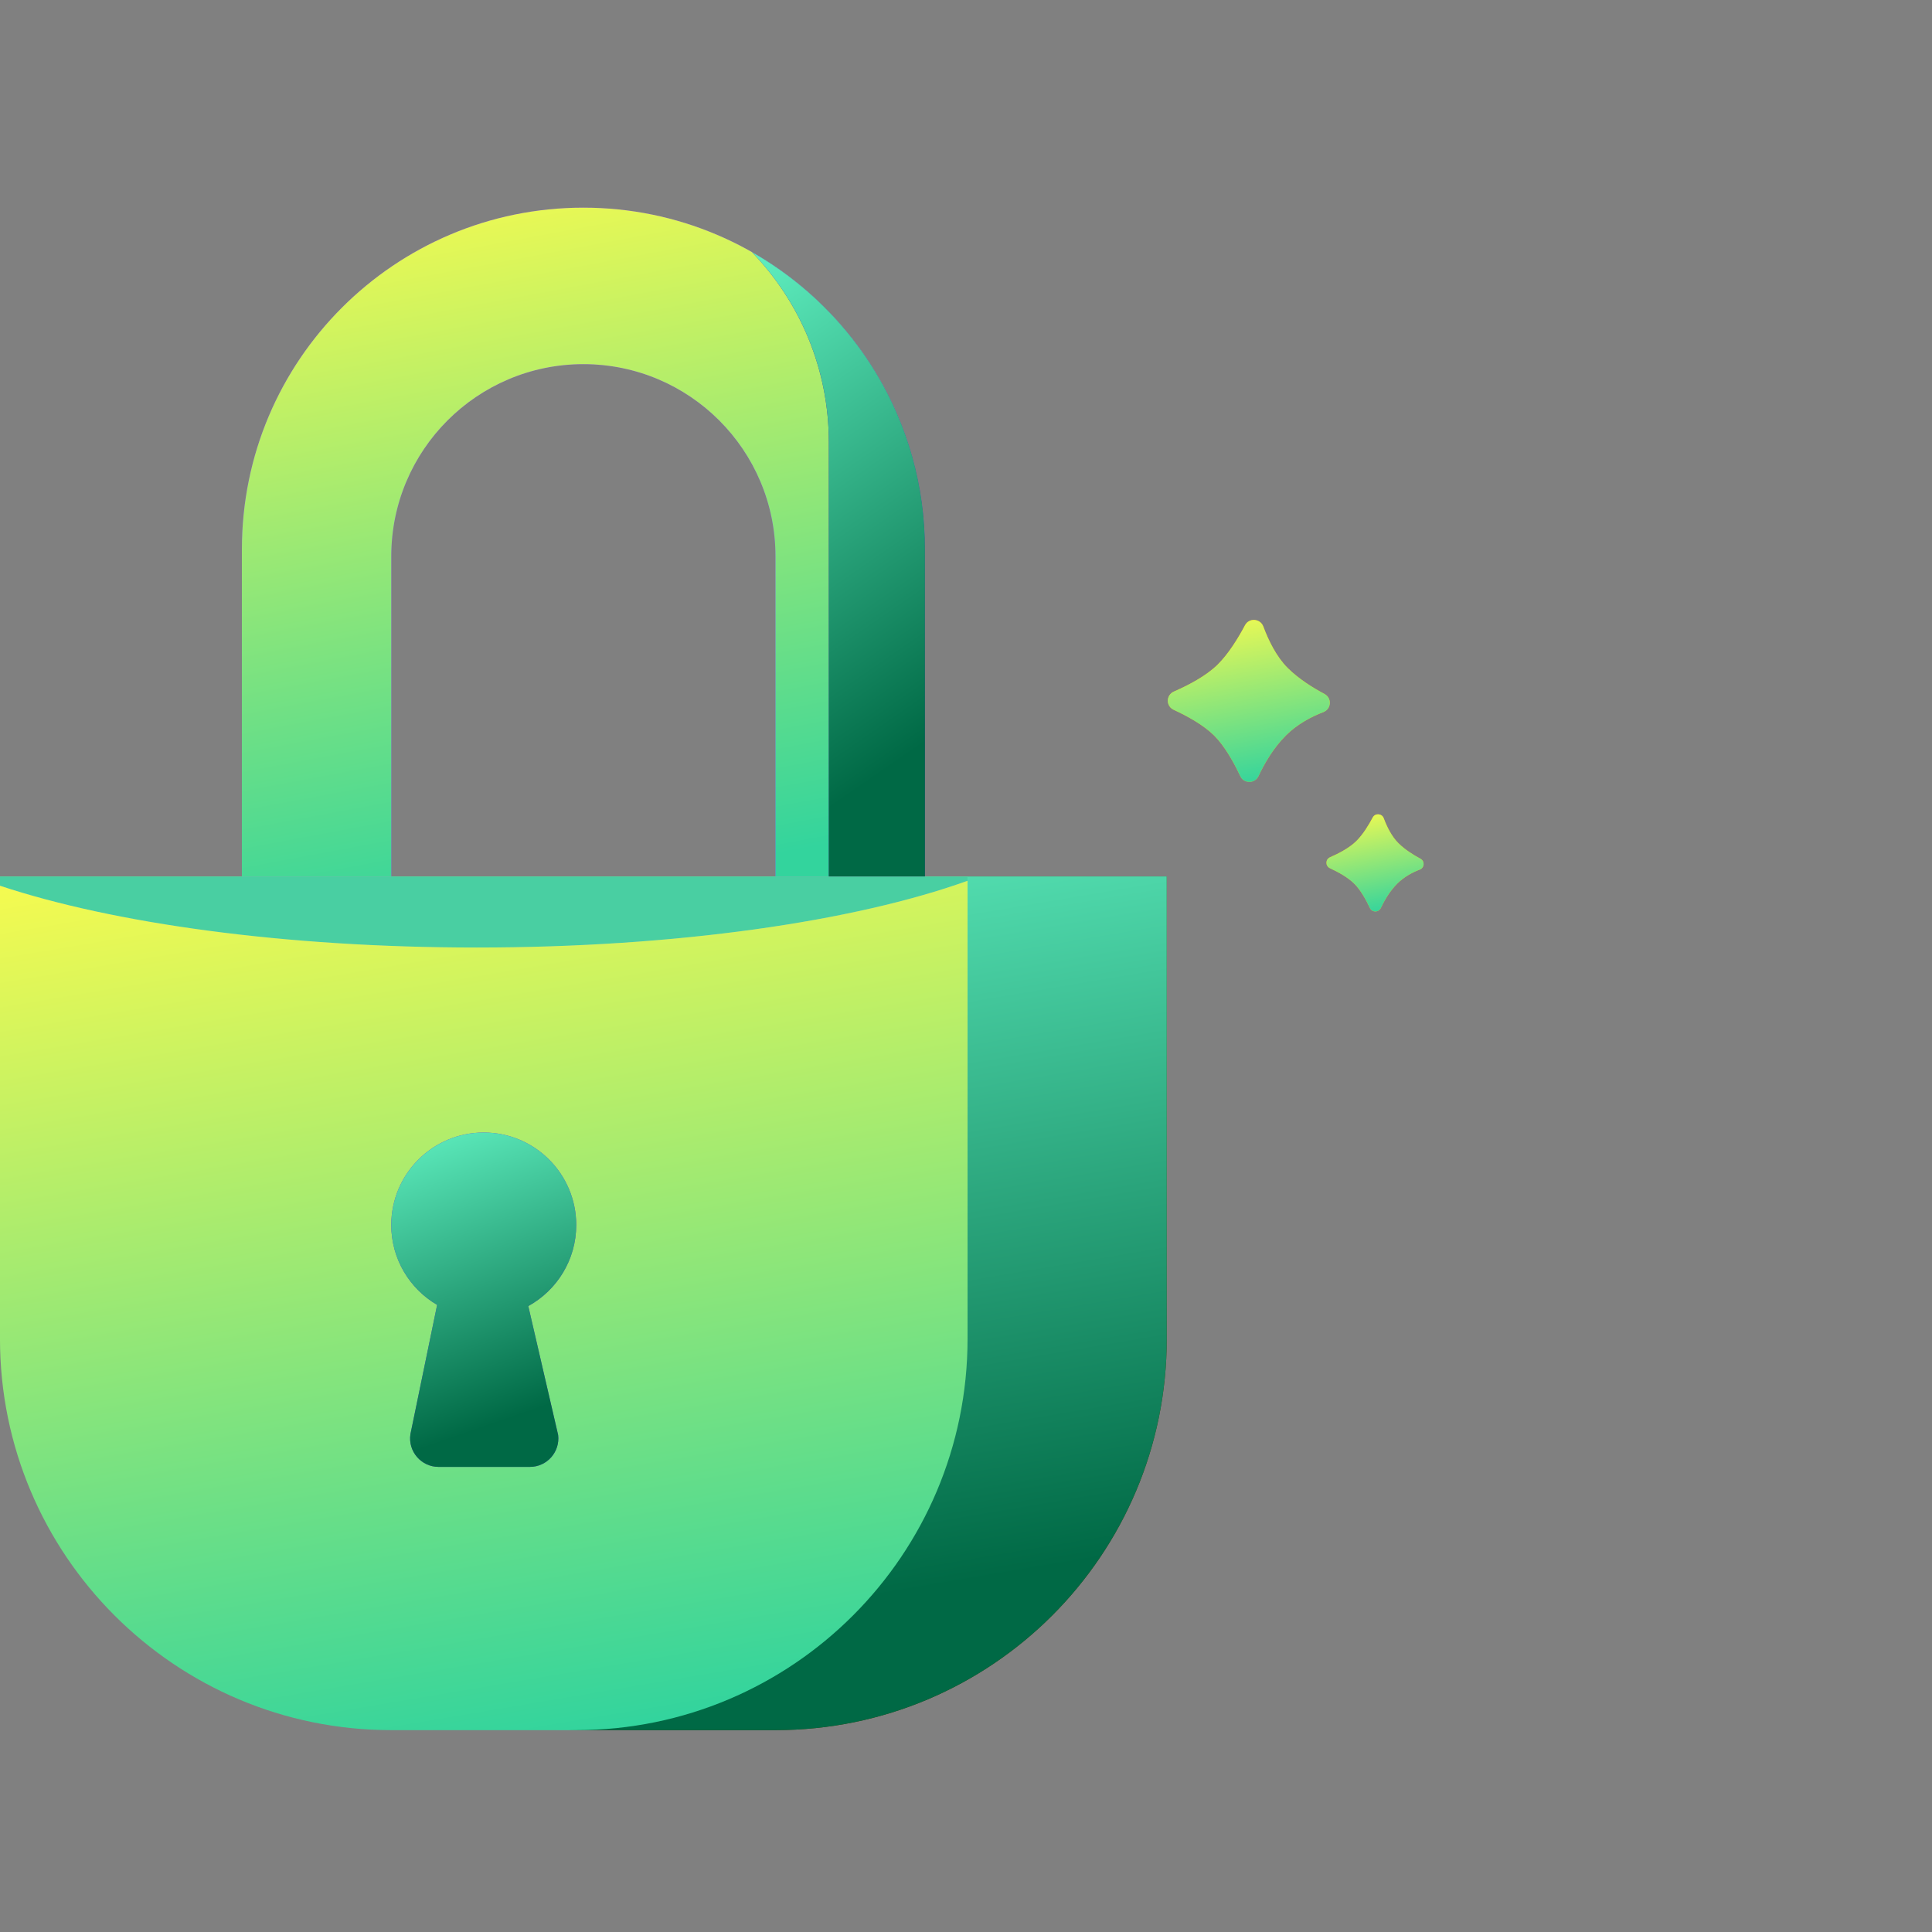
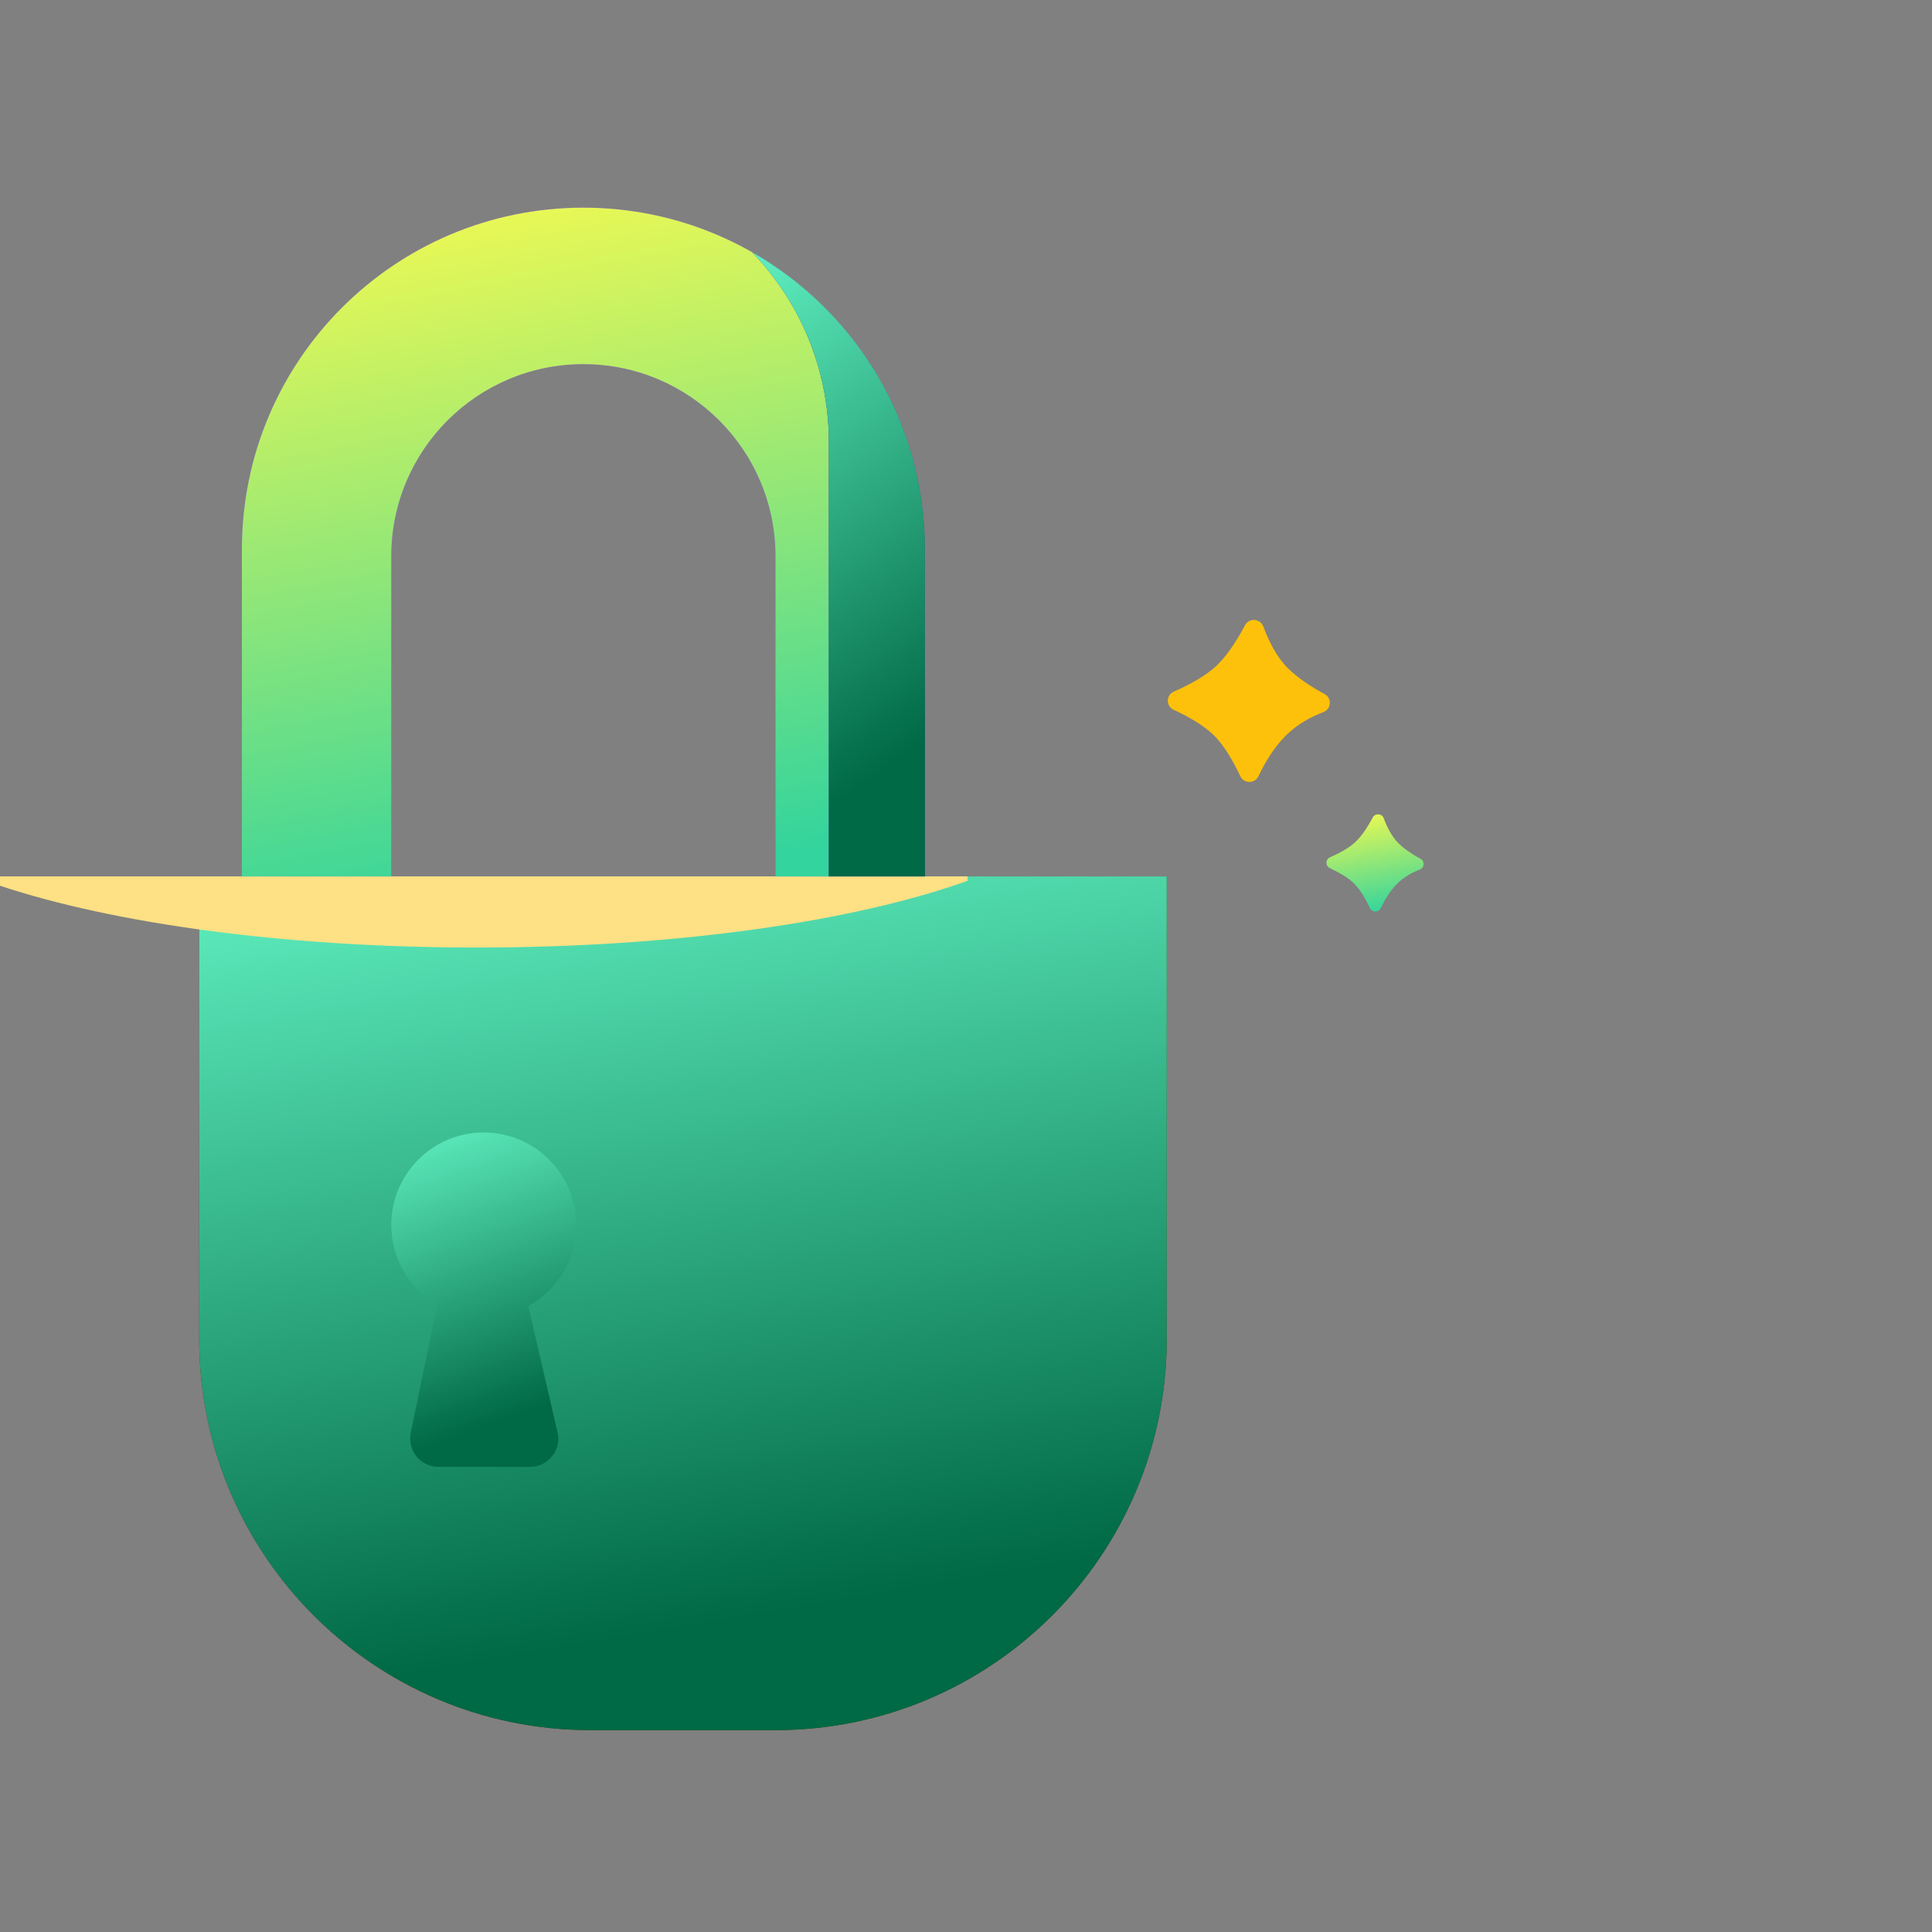
<svg xmlns="http://www.w3.org/2000/svg" width="134" height="134" viewBox="0 0 134 134" fill="none">
  <rect x="0" y="0" width="134" height="134" fill="#808080" stroke="none" />
  <g clip-path="url(#clip0_883_25423)">
    <path d="M13.815 60.785H80.924V92.859C80.924 107.848 68.773 119.999 53.784 119.999H40.955C25.966 119.999 13.815 107.848 13.815 92.859V60.785Z" fill="#4C3A03" />
    <path d="M13.815 60.785H80.924V92.859C80.924 107.848 68.773 119.999 53.784 119.999H40.955C25.966 119.999 13.815 107.848 13.815 92.859V60.785Z" fill="url(#paint0_linear_883_25423)" />
-     <path d="M-0.001 60.785H67.108V92.859C67.108 107.848 54.957 119.999 39.968 119.999H27.139C12.15 119.999 -0.001 107.848 -0.001 92.859V60.785Z" fill="url(#paint1_linear_883_25423)" />
    <path d="M67.108 61.091C59.259 63.906 46.928 65.719 33.06 65.719C19.76 65.719 7.873 64.051 -0.001 61.432V60.785H67.108V61.091Z" fill="#FEE085" />
-     <path d="M67.108 61.091C59.259 63.906 46.928 65.719 33.06 65.719C19.76 65.719 7.873 64.051 -0.001 61.432V60.785H67.108V61.091Z" fill="#49CFA2" />
-     <path d="M36.64 90.587C38.623 89.495 39.966 87.386 39.966 84.963C39.966 81.421 37.094 78.549 33.551 78.549C30.009 78.549 27.137 81.421 27.137 84.963C27.137 87.327 28.415 89.393 30.319 90.505L28.467 99.471C28.286 100.665 29.211 101.74 30.419 101.74H36.752C37.936 101.74 38.854 100.705 38.711 99.529L36.64 90.587Z" fill="#7438CC" />
    <path d="M36.64 90.587C38.623 89.495 39.966 87.386 39.966 84.963C39.966 81.421 37.094 78.549 33.551 78.549C30.009 78.549 27.137 81.421 27.137 84.963C27.137 87.327 28.415 89.393 30.319 90.505L28.467 99.471C28.286 100.665 29.211 101.74 30.419 101.74H36.752C37.936 101.74 38.854 100.705 38.711 99.529L36.64 90.587Z" fill="url(#paint2_linear_883_25423)" />
    <path d="M40.462 14.402C27.381 14.402 16.777 25.006 16.777 38.087V60.786H27.139V38.581C27.139 31.223 33.104 25.258 40.462 25.258C47.82 25.258 53.785 31.223 53.785 38.581V60.786H64.148V38.087C64.148 25.006 53.543 14.402 40.462 14.402Z" fill="#9146FF" />
    <path d="M40.462 14.402C27.381 14.402 16.777 25.006 16.777 38.087V60.786H27.139V38.581C27.139 31.223 33.104 25.258 40.462 25.258C47.82 25.258 53.785 31.223 53.785 38.581V60.786H64.148V38.087C64.148 25.006 53.543 14.402 40.462 14.402Z" fill="url(#paint3_linear_883_25423)" />
-     <path d="M57.488 60.785V30.685C57.488 25.553 55.453 20.896 52.146 17.478C59.314 21.55 64.15 29.253 64.15 38.087V60.785H57.488Z" fill="#572A99" />
+     <path d="M57.488 60.785V30.685C57.488 25.553 55.453 20.896 52.146 17.478C59.314 21.55 64.15 29.253 64.15 38.087V60.785H57.488" fill="#572A99" />
    <path d="M57.488 60.785V30.685C57.488 25.553 55.453 20.896 52.146 17.478C59.314 21.55 64.15 29.253 64.15 38.087V60.785H57.488Z" fill="url(#paint4_linear_883_25423)" />
    <path d="M87.284 53.834C87.035 54.366 86.272 54.364 86.024 53.834C85.585 52.898 84.951 51.752 84.21 51.015C83.469 50.278 82.335 49.661 81.402 49.228C80.858 48.976 80.869 48.205 81.42 47.966C82.419 47.531 83.663 46.883 84.462 46.089C85.218 45.337 85.88 44.26 86.352 43.367C86.633 42.837 87.411 42.893 87.621 43.457C87.973 44.404 88.524 45.549 89.317 46.337C90.061 47.078 91.038 47.691 91.864 48.133C92.39 48.414 92.343 49.176 91.786 49.39C90.966 49.705 89.995 50.209 89.194 51.005C88.322 51.872 87.695 52.959 87.285 53.836L87.284 53.834Z" fill="#FDC10B" />
-     <path d="M87.284 53.834C87.035 54.366 86.272 54.364 86.024 53.834C85.585 52.898 84.951 51.752 84.21 51.015C83.469 50.278 82.335 49.661 81.402 49.228C80.858 48.976 80.869 48.205 81.42 47.966C82.419 47.531 83.663 46.883 84.462 46.089C85.218 45.337 85.88 44.26 86.352 43.367C86.633 42.837 87.411 42.893 87.621 43.457C87.973 44.404 88.524 45.549 89.317 46.337C90.061 47.078 91.038 47.691 91.864 48.133C92.39 48.414 92.343 49.176 91.786 49.39C90.966 49.705 89.995 50.209 89.194 51.005C88.322 51.872 87.695 52.959 87.285 53.836L87.284 53.834Z" fill="url(#paint5_linear_883_25423)" />
-     <path d="M95.77 62.98C95.621 63.299 95.163 63.298 95.014 62.98C94.751 62.418 94.371 61.73 93.926 61.288C93.481 60.846 92.801 60.476 92.241 60.216C91.915 60.064 91.921 59.602 92.252 59.458C92.852 59.197 93.598 58.809 94.077 58.332C94.531 57.881 94.928 57.235 95.211 56.699C95.38 56.381 95.847 56.415 95.973 56.753C96.184 57.322 96.514 58.008 96.99 58.481C97.437 58.926 98.023 59.294 98.518 59.559C98.834 59.727 98.806 60.185 98.472 60.313C97.979 60.502 97.397 60.804 96.916 61.282C96.393 61.802 96.017 62.455 95.771 62.981L95.77 62.98Z" fill="#FDC10B" />
    <path d="M95.77 62.98C95.621 63.299 95.163 63.298 95.014 62.98C94.751 62.418 94.371 61.73 93.926 61.288C93.481 60.846 92.801 60.476 92.241 60.216C91.915 60.064 91.921 59.602 92.252 59.458C92.852 59.197 93.598 58.809 94.077 58.332C94.531 57.881 94.928 57.235 95.211 56.699C95.38 56.381 95.847 56.415 95.973 56.753C96.184 57.322 96.514 58.008 96.99 58.481C97.437 58.926 98.023 59.294 98.518 59.559C98.834 59.727 98.806 60.185 98.472 60.313C97.979 60.502 97.397 60.804 96.916 61.282C96.393 61.802 96.017 62.455 95.771 62.981L95.77 62.98Z" fill="url(#paint6_linear_883_25423)" />
  </g>
  <defs>
    <linearGradient id="paint0_linear_883_25423" x1="13.815" y1="57.681" x2="23.854" y2="117.002" gradientUnits="userSpaceOnUse">
      <stop stop-color="#65F7C7" />
      <stop offset="1" stop-color="#006945" />
    </linearGradient>
    <linearGradient id="paint1_linear_883_25423" x1="-1.461" y1="60.785" x2="9.404" y2="125.317" gradientUnits="userSpaceOnUse">
      <stop stop-color="#F7FB4F" />
      <stop offset="1" stop-color="#33D49D" />
    </linearGradient>
    <linearGradient id="paint2_linear_883_25423" x1="27.137" y1="77.333" x2="34.533" y2="98.668" gradientUnits="userSpaceOnUse">
      <stop stop-color="#65F7C7" />
      <stop offset="1" stop-color="#006945" />
    </linearGradient>
    <linearGradient id="paint3_linear_883_25423" x1="15.746" y1="14.402" x2="25.131" y2="64.632" gradientUnits="userSpaceOnUse">
      <stop stop-color="#F7FB4F" />
      <stop offset="1" stop-color="#33D49D" />
    </linearGradient>
    <linearGradient id="paint4_linear_883_25423" x1="52.146" y1="15.208" x2="73.029" y2="45.386" gradientUnits="userSpaceOnUse">
      <stop stop-color="#65F7C7" />
      <stop offset="1" stop-color="#006945" />
    </linearGradient>
    <linearGradient id="paint5_linear_883_25423" x1="80.756" y1="43" x2="83.073" y2="55.146" gradientUnits="userSpaceOnUse">
      <stop stop-color="#F7FB4F" />
      <stop offset="1" stop-color="#33D49D" />
    </linearGradient>
    <linearGradient id="paint6_linear_883_25423" x1="91.853" y1="56.479" x2="93.244" y2="63.767" gradientUnits="userSpaceOnUse">
      <stop stop-color="#F7FB4F" />
      <stop offset="1" stop-color="#33D49D" />
    </linearGradient>
    <clipPath id="clip0_883_25423">
      <rect width="134" height="134" fill="white" />
    </clipPath>
  </defs>
</svg>